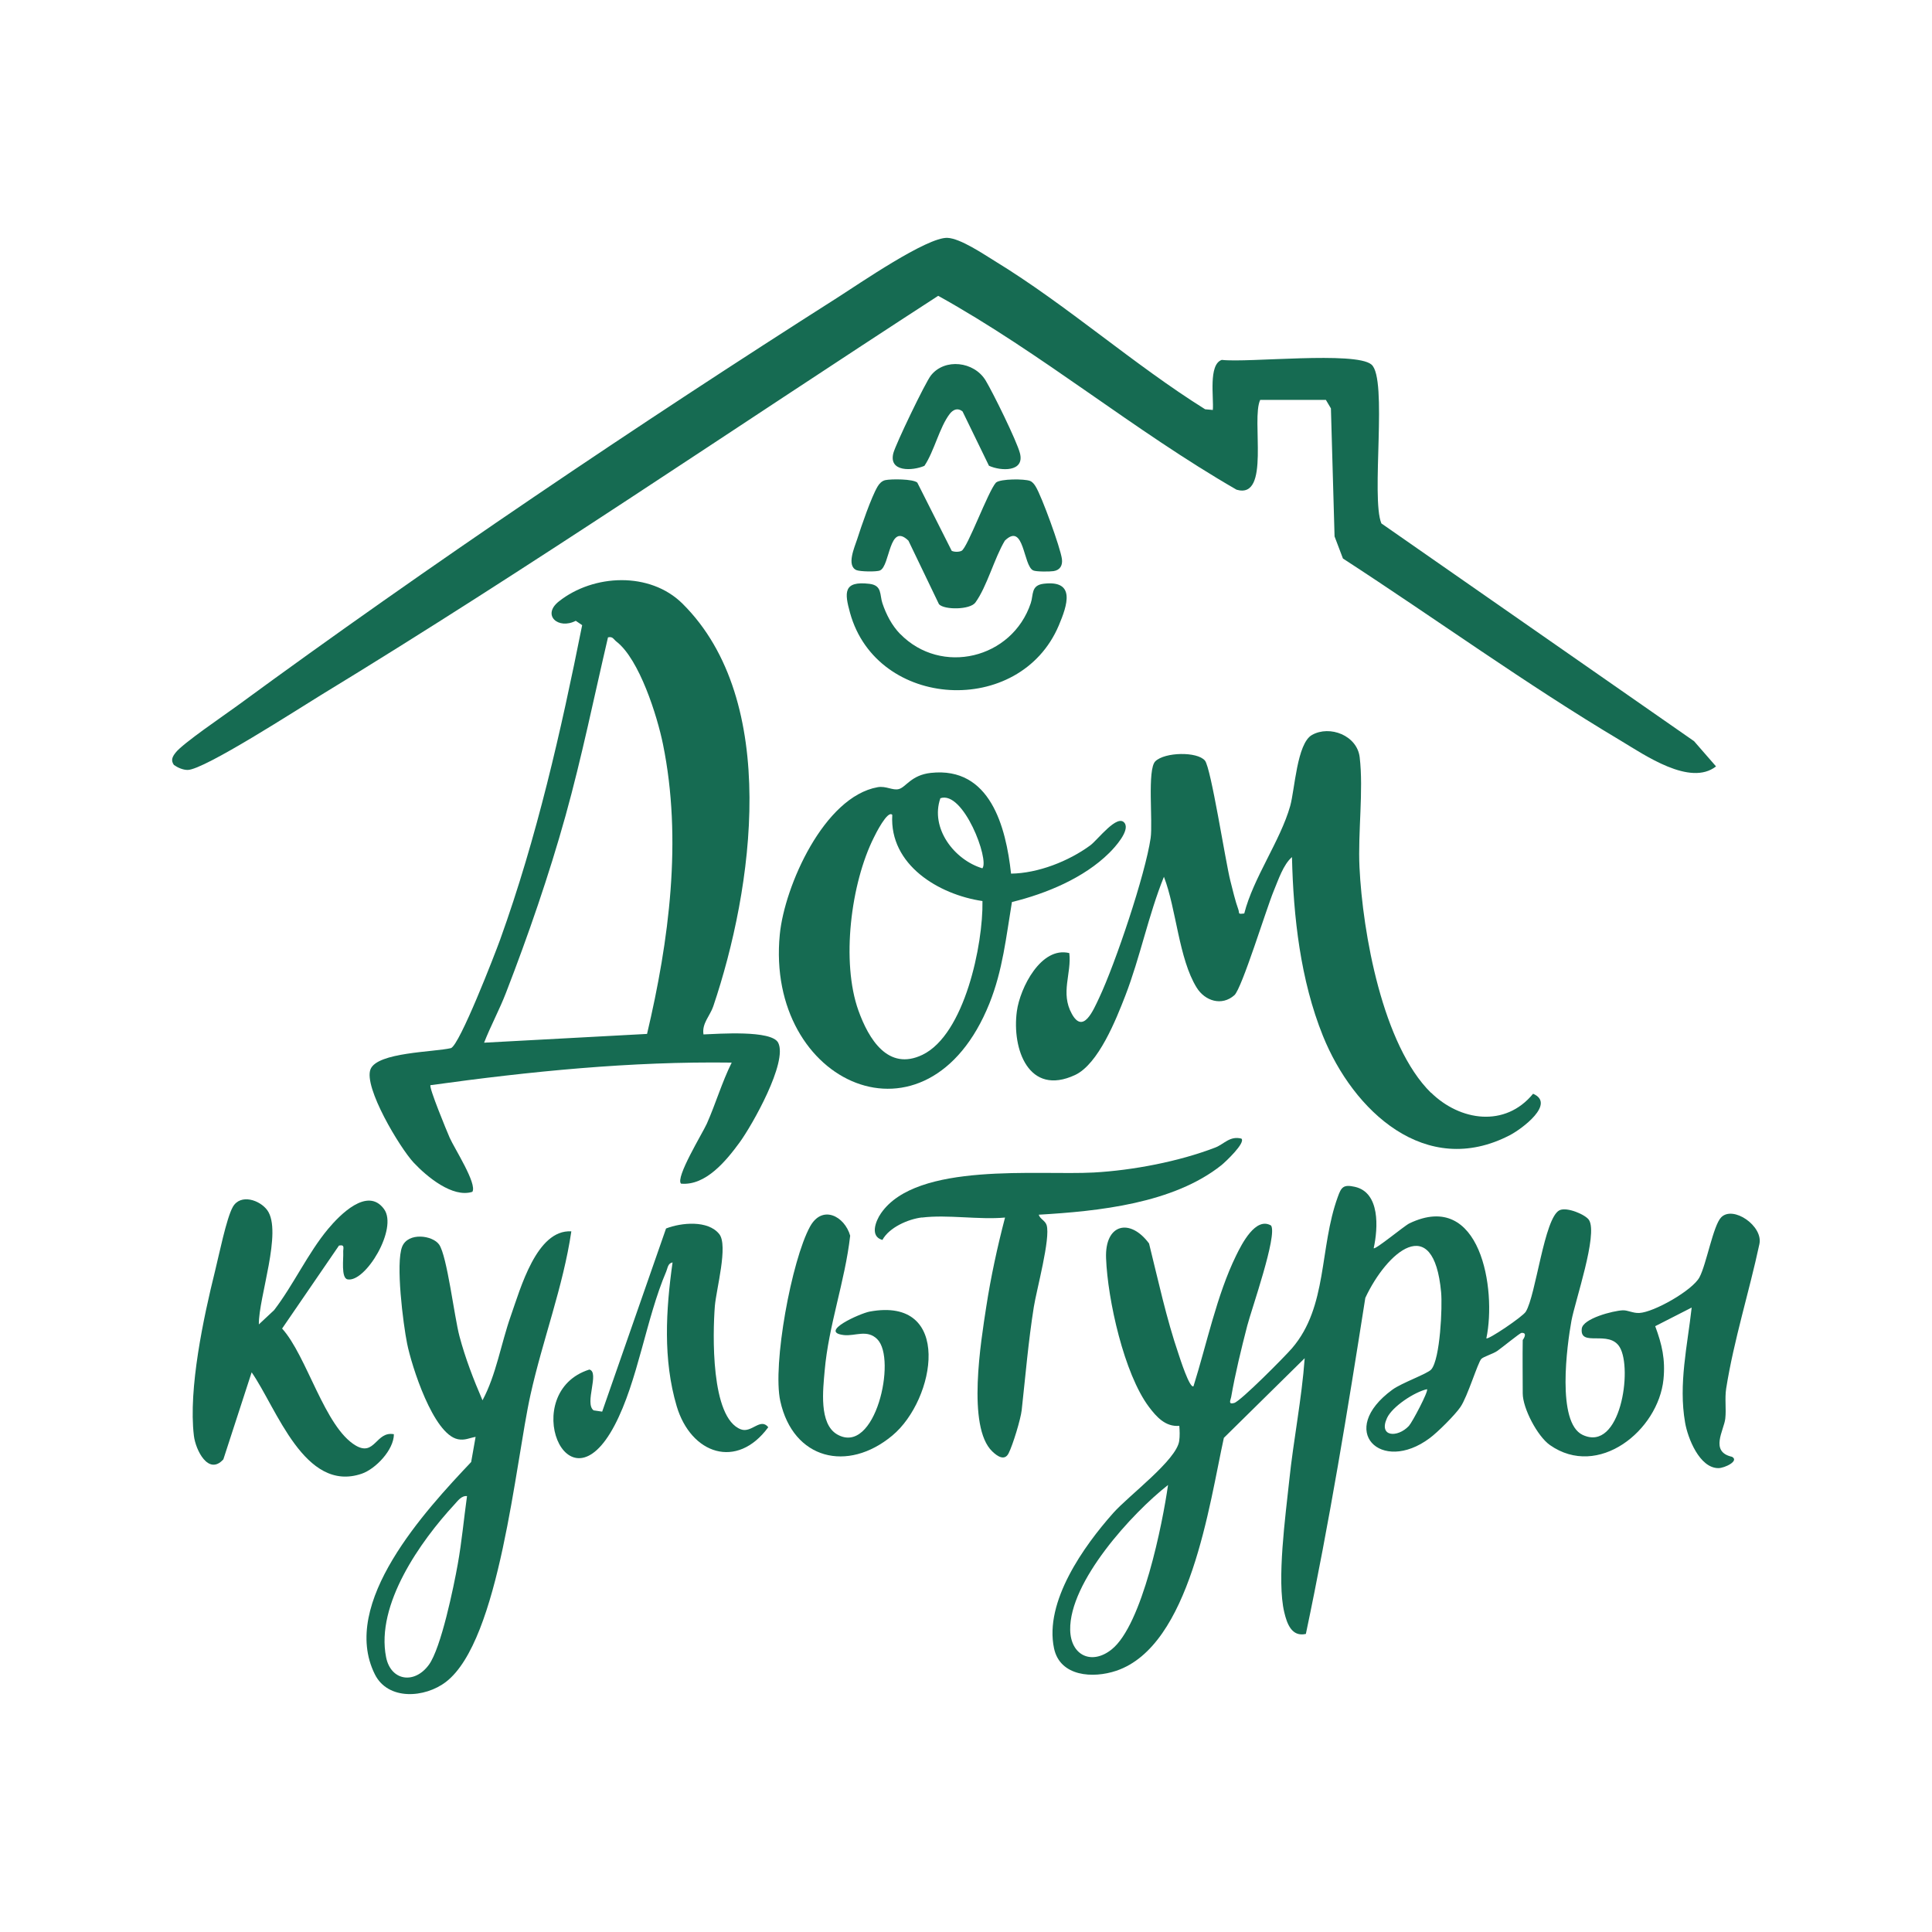
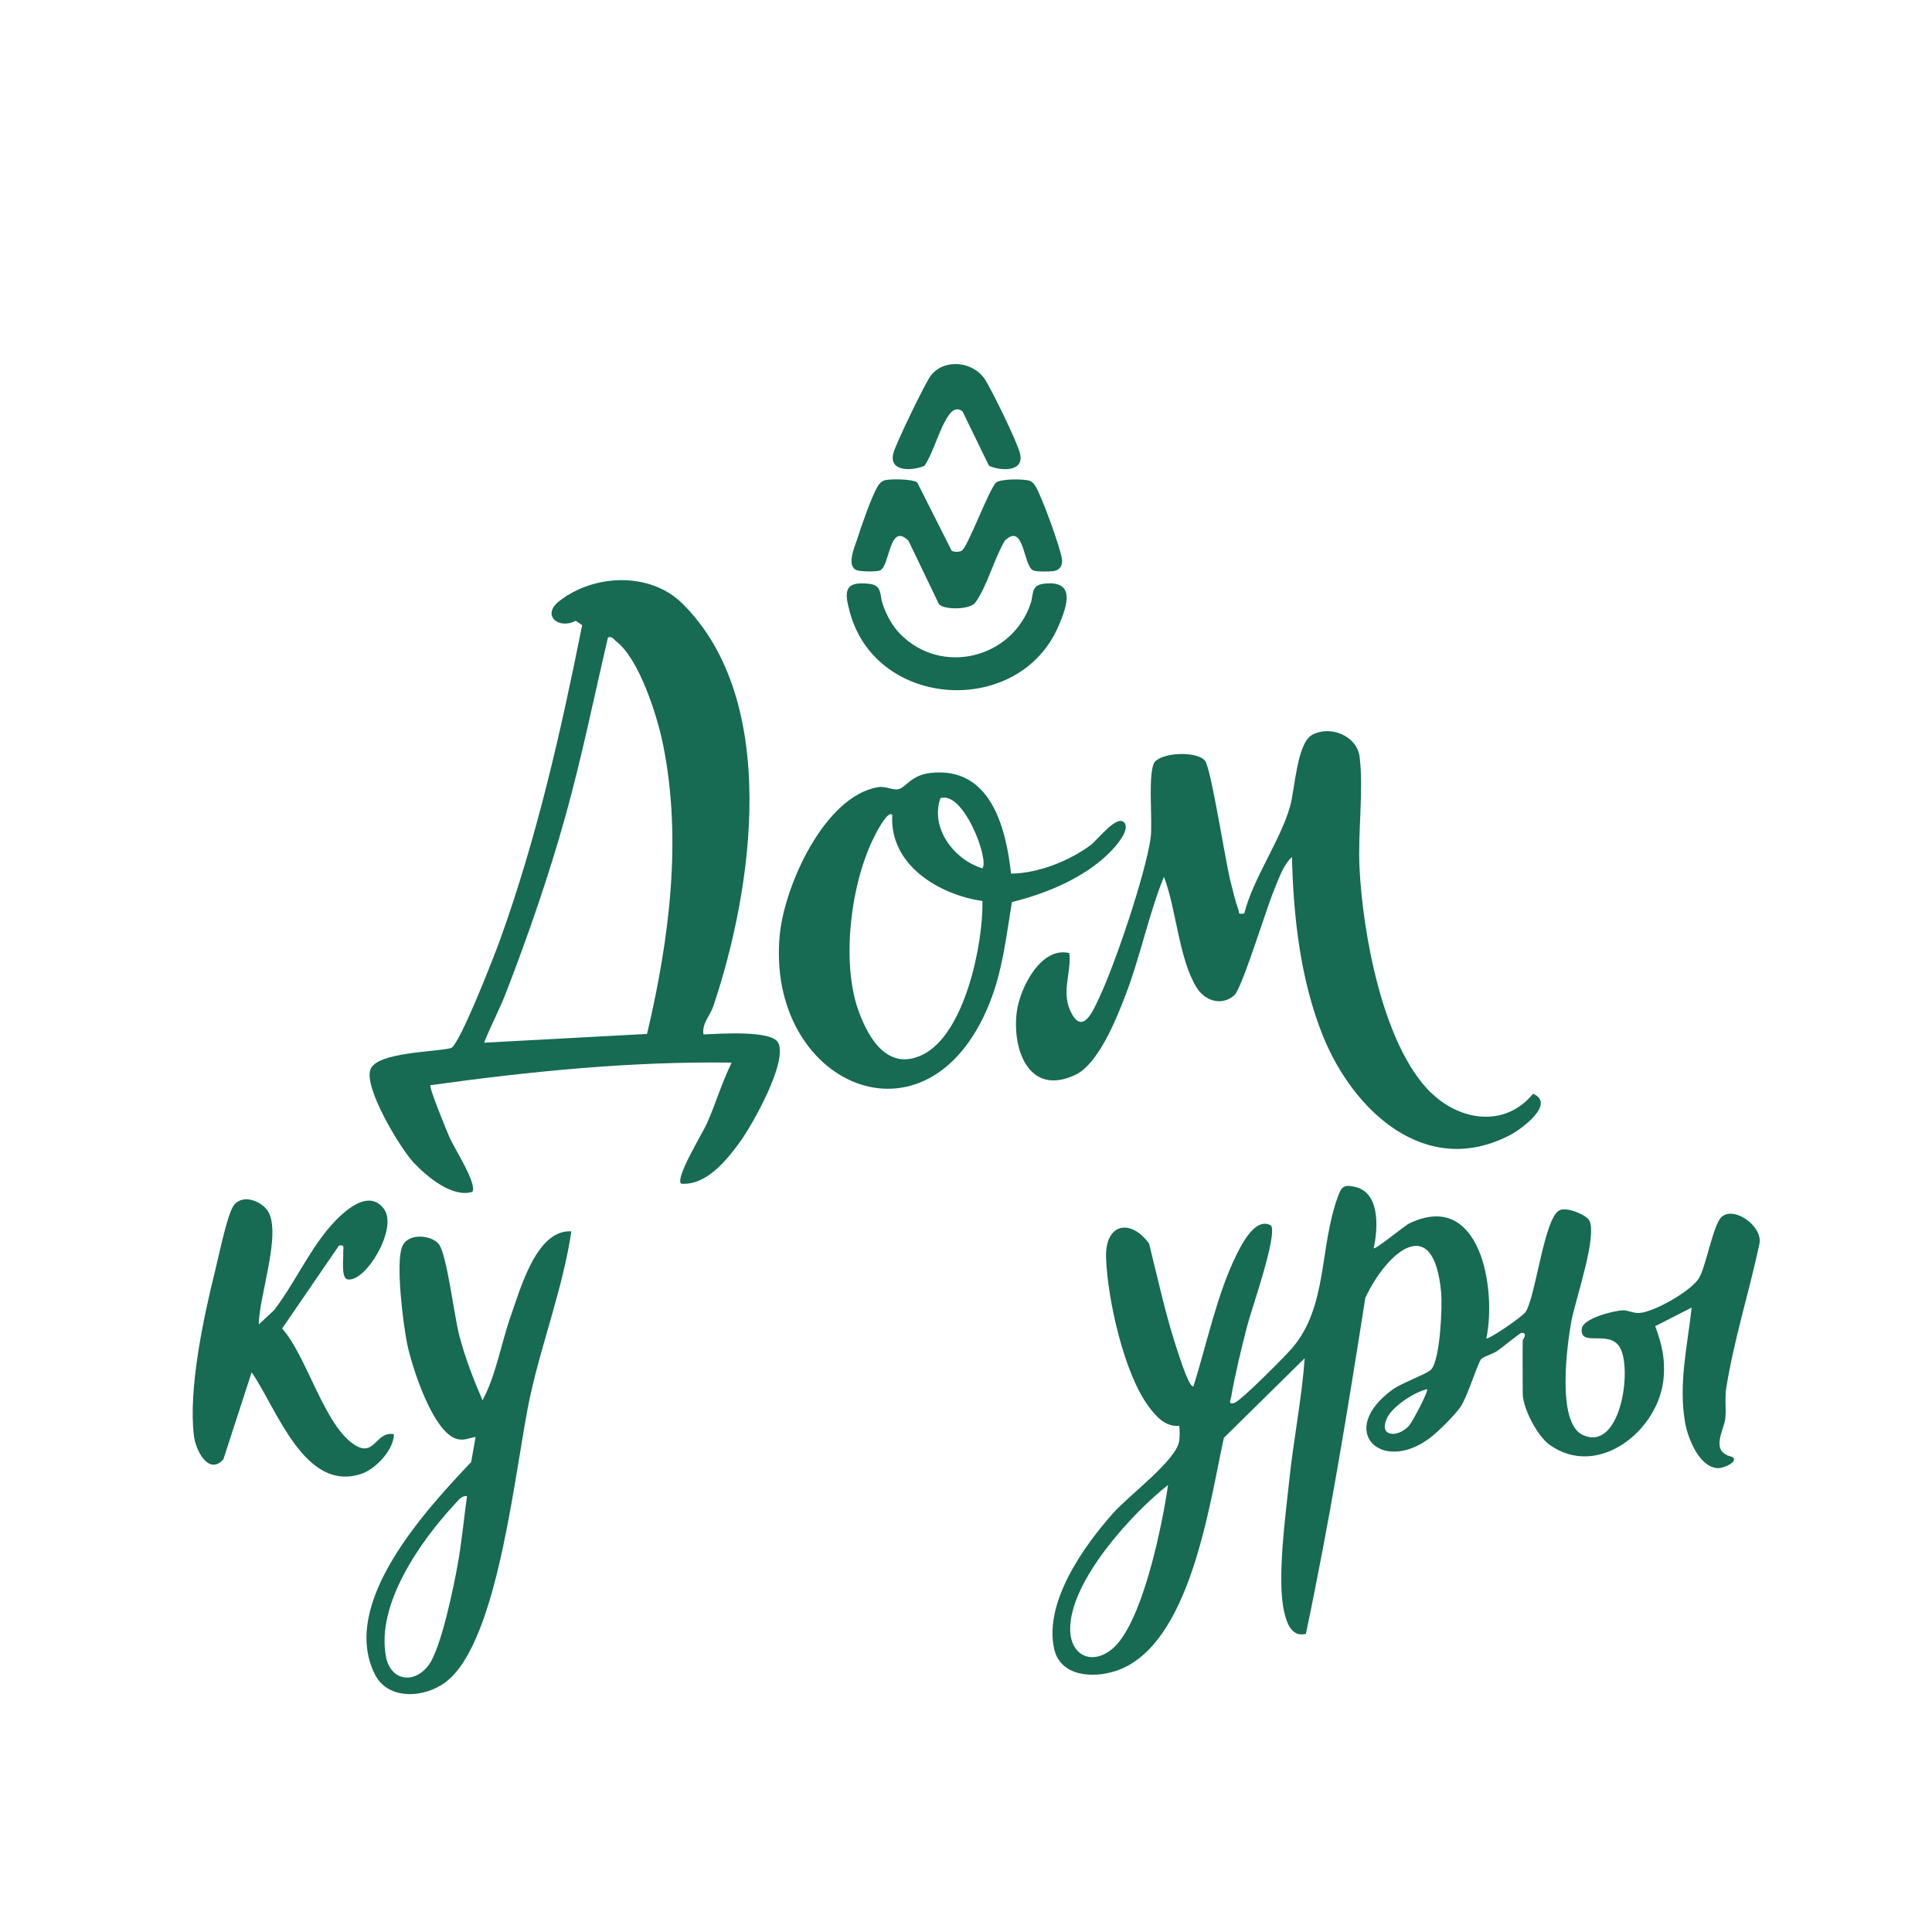
<svg xmlns="http://www.w3.org/2000/svg" id="Layer_1" version="1.1" viewBox="0 0 196 196">
  <defs>
    <style> .st0 { fill: #166b52; } </style>
  </defs>
  <g>
    <path class="st0" d="M89.81,48.71c.59-.13,2.82-.13,3.25.25l3.49,6.92c.26.13.74.13,1,0,.6-.29,2.7-6.06,3.49-6.92.46-.4,2.91-.39,3.46-.17.25.1.43.34.57.57.62,1.01,2.5,6.18,2.66,7.34.09.65-.18,1.14-.85,1.24-.37.06-1.76.07-2.06-.07-1.03-.46-.9-4.95-2.88-3.02-1.07,1.79-1.81,4.66-2.99,6.28-.54.74-3.14.76-3.69.17l-3.1-6.45c-1.98-1.92-1.85,2.56-2.88,3.02-.35.16-2.02.12-2.39-.03-1.04-.45-.2-2.31.07-3.14.41-1.29,1.43-4.26,2.07-5.34.17-.29.43-.57.78-.65Z" />
    <path class="st0" d="M91.32,64.31c4.16,4.26,11.36,2.53,13.25-3.12.29-.86,0-1.81,1.31-1.97,3.28-.39,2.4,2.18,1.53,4.24-3.96,9.33-18.44,8.53-21.17-1.27-.57-2.06-.71-3.28,1.97-2.96,1.3.16,1.02,1.11,1.31,1.97.39,1.15.95,2.24,1.8,3.12Z" />
    <path class="st0" d="M97.65,41.74c-.49-.4-.96-.19-1.3.25-1.04,1.35-1.58,3.81-2.57,5.27-1.2.52-3.65.65-3.15-1.29.24-.92,3.24-7.16,3.81-7.88,1.4-1.78,4.39-1.43,5.56.52.75,1.25,3.14,6.1,3.47,7.36.51,1.94-1.94,1.83-3.14,1.28l-2.68-5.51Z" />
  </g>
-   <path class="st0" d="M127.85,40.56c-.95,1.98,1.09,10.14-2.4,9.12-10.44-6.01-19.75-13.83-30.27-19.67-20.85,13.52-41.4,27.58-62.63,40.51-2.17,1.32-11.83,7.58-13.51,7.59-.48,0-1.01-.23-1.4-.51-.34-.48-.14-.84.17-1.24.71-.93,4.96-3.81,6.23-4.74,19.25-14.12,40.83-28.65,61-41.48,2.1-1.34,9.01-6.1,11.08-6.01,1.32.06,3.64,1.64,4.83,2.37,7.3,4.46,14.03,10.47,21.31,15.02l.78.07c.11-1.22-.47-4.62.91-5.08,2.61.31,13.56-.9,15.18.47,1.68,1.41-.07,13.52,1.01,16.12l31.72,22.09,2.23,2.56c-2.63,2.06-7.23-1.15-9.7-2.63-9.6-5.72-18.77-12.37-28.15-18.46l-.85-2.24-.37-12.99-.51-.86h-6.68Z" />
  <g>
    <path class="st0" d="M71.38,104.94c1.46-.05,6.91-.47,7.57.85.98,1.96-2.63,8.34-3.91,10.1-1.36,1.86-3.44,4.42-5.95,4.19-.6-.6,2.18-5.11,2.62-6.09.9-2.03,1.53-4.2,2.52-6.19-10.23-.14-20.45.89-30.56,2.29-.17.24,1.65,4.64,1.95,5.33.47,1.07,2.81,4.68,2.3,5.49-2.01.64-4.63-1.55-5.96-2.97-1.39-1.49-5.1-7.65-4.37-9.47.7-1.73,6.43-1.73,8.16-2.14.89-.33,4.44-9.49,4.99-11.01,3.72-10.33,6.17-21.14,8.32-31.9l-.65-.44c-1.78.92-3.47-.58-1.71-1.97,3.51-2.78,9.24-3.04,12.54.23,9.94,9.86,7.14,28.95,3.12,40.85-.32.96-1.18,1.74-.99,2.86ZM65.64,104.9c2.24-9.48,3.59-19.73,1.62-29.39-.58-2.86-2.39-8.62-4.72-10.42-.29-.22-.36-.55-.86-.43-1.41,6.03-2.65,12.14-4.31,18.11-1.68,6.03-3.79,12.14-6.04,17.95-.66,1.71-1.55,3.35-2.22,5.06l16.53-.89Z" />
    <path class="st0" d="M145.17,110.84c2.94,2.89,7.53,3.58,10.36.12,2.32,1-1.13,3.57-2.37,4.21-8.53,4.42-15.88-2.47-18.95-10.08-2.28-5.66-3-12.08-3.14-18.14-.89.77-1.38,2.31-1.85,3.43-.73,1.75-3.23,9.9-3.99,10.58-1.28,1.14-2.99.59-3.83-.77-1.82-2.94-2.06-7.98-3.32-11.24-1.57,3.88-2.4,8.13-3.92,12.07-.92,2.37-2.72,6.93-5.1,8.04-4.7,2.19-6.42-2.64-5.9-6.47.32-2.37,2.46-6.61,5.32-5.9.25,2.07-.93,4.03.26,6.17,1.15,2.08,2.16-.34,2.77-1.63,1.64-3.48,4.68-12.5,5.22-16.2.24-1.65-.36-6.99.48-7.8.95-.93,4.24-1.01,5.03-.07.62.74,2.08,10.24,2.58,12.2.22.88.51,2.09.81,2.91.14.4-.1.49.6.4.92-3.62,3.66-7.37,4.66-10.9.47-1.67.68-6.35,2.21-7.21,1.82-1.02,4.58.06,4.84,2.26.4,3.38-.19,7.63-.02,11.16.32,6.65,2.34,18.05,7.25,22.88Z" />
    <path class="st0" d="M102.55,88.63c2.75-.03,5.87-1.26,8.06-2.87.74-.54,2.78-3.28,3.49-2.25.53.77-.98,2.44-1.57,3.02-2.57,2.55-6.4,4.13-9.87,4.98-.59,3.54-.93,6.91-2.28,10.28-6.26,15.6-22.75,8.22-21.27-6.99.48-4.91,4.49-13.97,9.93-14.94.85-.15,1.53.36,2.15.19.72-.19,1.25-1.42,3.24-1.64,6.03-.66,7.62,5.48,8.14,10.21ZM99.66,88.09c.74-.84-1.92-7.92-4.26-7.11-1.05,3.02,1.38,6.24,4.26,7.11ZM90.52,82.67c-.46-.54-1.73,2-1.86,2.28-2.35,4.67-3.34,12.65-1.57,17.58,1.03,2.86,2.99,6.16,6.49,4.48,4.29-2.07,6.17-11.23,6.09-15.6-4.42-.65-9.45-3.66-9.15-8.73Z" />
  </g>
  <g>
    <path class="st0" d="M154.49,135.93s.56-.76-.14-.71c-.15.01-2,1.52-2.45,1.83s-1.4.58-1.62.81c-.36.37-1.39,3.82-2.12,4.88-.55.81-2.32,2.57-3.12,3.16-4.92,3.67-9.47-.76-3.78-4.92.96-.7,3.56-1.61,3.94-2.05.91-1.06,1.14-6.37,1-7.84-.76-8.23-5.52-4.07-7.69.58-1.79,11.41-3.65,22.8-6.03,34.09-1.44.33-1.92-1.05-2.19-2.19-.78-3.23.13-9.83.5-13.35.43-4.15,1.27-8.27,1.57-12.43l-8.2,8.08c-1.47,6.68-3.39,21.1-10.92,23.63-2.34.79-5.7.6-6.31-2.28-1-4.73,3.02-10.37,6.01-13.73,1.59-1.79,6.42-5.36,6.69-7.31.07-.5.05-1.03.01-1.53-1.4.12-2.31-.9-3.08-1.92-2.53-3.37-4.19-10.89-4.35-15.08-.14-3.52,2.44-4.1,4.36-1.5.94,3.77,1.75,7.59,3.01,11.27.11.33,1.12,3.5,1.5,3.21,1.33-4.23,2.37-9.28,4.32-13.25.58-1.19,1.99-3.97,3.55-3.05.66,1-1.99,8.51-2.42,10.17-.61,2.37-1.21,4.82-1.63,7.23-.05.29-.35.79.31.6s5.15-4.72,5.87-5.56c3.63-4.23,2.75-10.17,4.64-15.35.35-.98.56-1.28,1.72-1.02,2.58.57,2.37,4.17,1.92,6.23.16.18,3.09-2.26,3.62-2.52,7.24-3.47,8.85,6.72,7.81,11.66.14.2,3.69-2.19,4-2.7,1.03-1.66,1.87-9.53,3.42-10.29.75-.37,2.68.46,3,1,.91,1.47-1.43,8.24-1.79,10.22-.44,2.42-1.53,10.32,1.14,11.57,3.84,1.8,5.08-6.7,3.76-8.9-1.08-1.81-4.07.05-3.85-1.88.12-1.03,3.19-1.82,4.16-1.86.51-.02,1.03.3,1.67.27,1.49-.07,5.4-2.29,6.11-3.62s1.39-5.25,2.2-6.08c1.21-1.24,4.28.88,3.88,2.71-1.04,4.87-2.59,9.73-3.37,14.65-.16,1.04.02,2.04-.09,3.05-.13,1.19-1.61,3.37.68,3.88.77.42-.75,1.15-1.38,1.15-1.91,0-3.11-3.04-3.38-4.63-.68-3.91.24-7.8.67-11.66l-3.7,1.89c.69,1.86,1.04,3.36.84,5.39-.53,5.21-6.62,10.11-11.52,6.67-1.27-.89-2.76-3.74-2.76-5.24,0-1.81-.03-3.62,0-5.43ZM144.78,140.93c-1.28.28-3.53,1.76-4.07,2.93-.88,1.92,1.06,2.03,2.22.8.35-.38,2.02-3.55,1.84-3.72ZM118.51,150.64c-3.68,2.88-10.03,9.83-9.94,14.71.05,2.61,2.19,3.6,4.21,1.98,3.11-2.49,5.16-12.75,5.72-16.7Z" />
    <path class="st0" d="M57.96,124.93c-.83,5.61-2.91,11.01-4.14,16.56-1.54,6.9-3.11,24.92-8.57,29.13-2.14,1.65-5.89,1.91-7.22-.76-3.61-7.22,5.16-16.66,9.77-21.54l.45-2.55c-.64.11-1.09.38-1.79.24-2.51-.5-4.71-7.46-5.16-9.71-.4-1.99-1.18-8.15-.5-9.83.61-1.49,3.09-1.15,3.75-.21.81,1.16,1.54,7.34,2.06,9.29.59,2.23,1.43,4.4,2.34,6.51,1.39-2.58,1.88-5.76,2.87-8.56.99-2.8,2.62-8.78,6.13-8.58ZM47.39,151.78c-.57-.07-.95.48-1.29.85-3.44,3.72-8,10.15-6.93,15.5.48,2.39,2.87,2.77,4.34.76,1.24-1.7,2.52-7.91,2.93-10.21.41-2.28.62-4.62.94-6.91Z" />
    <path class="st0" d="M26.26,134.36l1.55-1.45c1.95-2.54,3.44-5.8,5.47-8.23,1.17-1.4,4-4.33,5.68-2.02,1.44,1.97-1.89,7.48-3.7,7.13-.68-.13-.4-2.14-.44-2.72-.03-.43.22-.83-.43-.71l-5.77,8.42c2.53,2.8,4.31,10.01,7.47,11.87,1.95,1.14,2.05-1.49,3.87-1.15,0,1.59-1.86,3.53-3.27,4.01-5.8,1.97-8.62-6.64-11.16-10.29l-2.87,8.83c-1.51,1.68-2.82-.95-2.99-2.4-.57-4.76.98-12.01,2.15-16.72.38-1.52,1.15-5.34,1.8-6.49.78-1.37,2.75-.7,3.5.34,1.55,2.16-.89,8.84-.86,11.57Z" />
-     <path class="st0" d="M93.52,123.51c-1.39.17-3.31,1.01-4,2.28-1.28-.34-.71-1.89-.14-2.71,3.62-5.24,15.95-3.82,21.58-4.13,3.96-.22,8.63-1.11,12.32-2.53.91-.35,1.48-1.21,2.66-.91.46.42-1.66,2.4-2.02,2.69-4.89,3.9-12.51,4.68-18.54,5.03.12.43.66.6.8,1.06.41,1.34-1.02,6.55-1.3,8.3-.56,3.53-.85,7.04-1.23,10.47-.1.91-.9,3.54-1.33,4.38-.41.81-1.17.28-1.66-.2-2.59-2.49-1.13-11.23-.61-14.64.47-3.05,1.13-6.1,1.91-9.08-2.66.24-5.84-.32-8.43,0Z" />
-     <path class="st0" d="M68.24,128.07c-.49.08-.5.57-.65.92-2.05,4.79-2.88,11.13-5.24,15.61-4.85,9.22-9.79-3.38-2.56-5.66,1.07.26-.53,3.43.43,4.14l.87.13,6.48-18.58c1.54-.6,4.26-.87,5.4.57.92,1.16-.31,5.6-.45,7.31-.21,2.72-.45,11.35,2.65,12.5,1.08.4,1.97-1.22,2.77-.22-3.18,4.34-7.84,2.73-9.29-2.13-1.4-4.73-1.1-9.75-.42-14.58Z" />
-     <path class="st0" d="M89.01,135.87c-1.05-1.05-2.27-.29-3.41-.43-2.6-.31,1.67-2.2,2.62-2.38,8.49-1.57,6.7,8.93,2.3,12.58-4.53,3.77-10.05,2.43-11.36-3.5-.81-3.7,1.15-14.29,3.01-17.69,1.24-2.28,3.52-1.07,4.08.91-.52,4.62-2.19,9.08-2.59,13.72-.16,1.86-.6,5.36,1.27,6.44,3.87,2.22,6.06-7.67,4.08-9.64Z" />
  </g>
</svg>